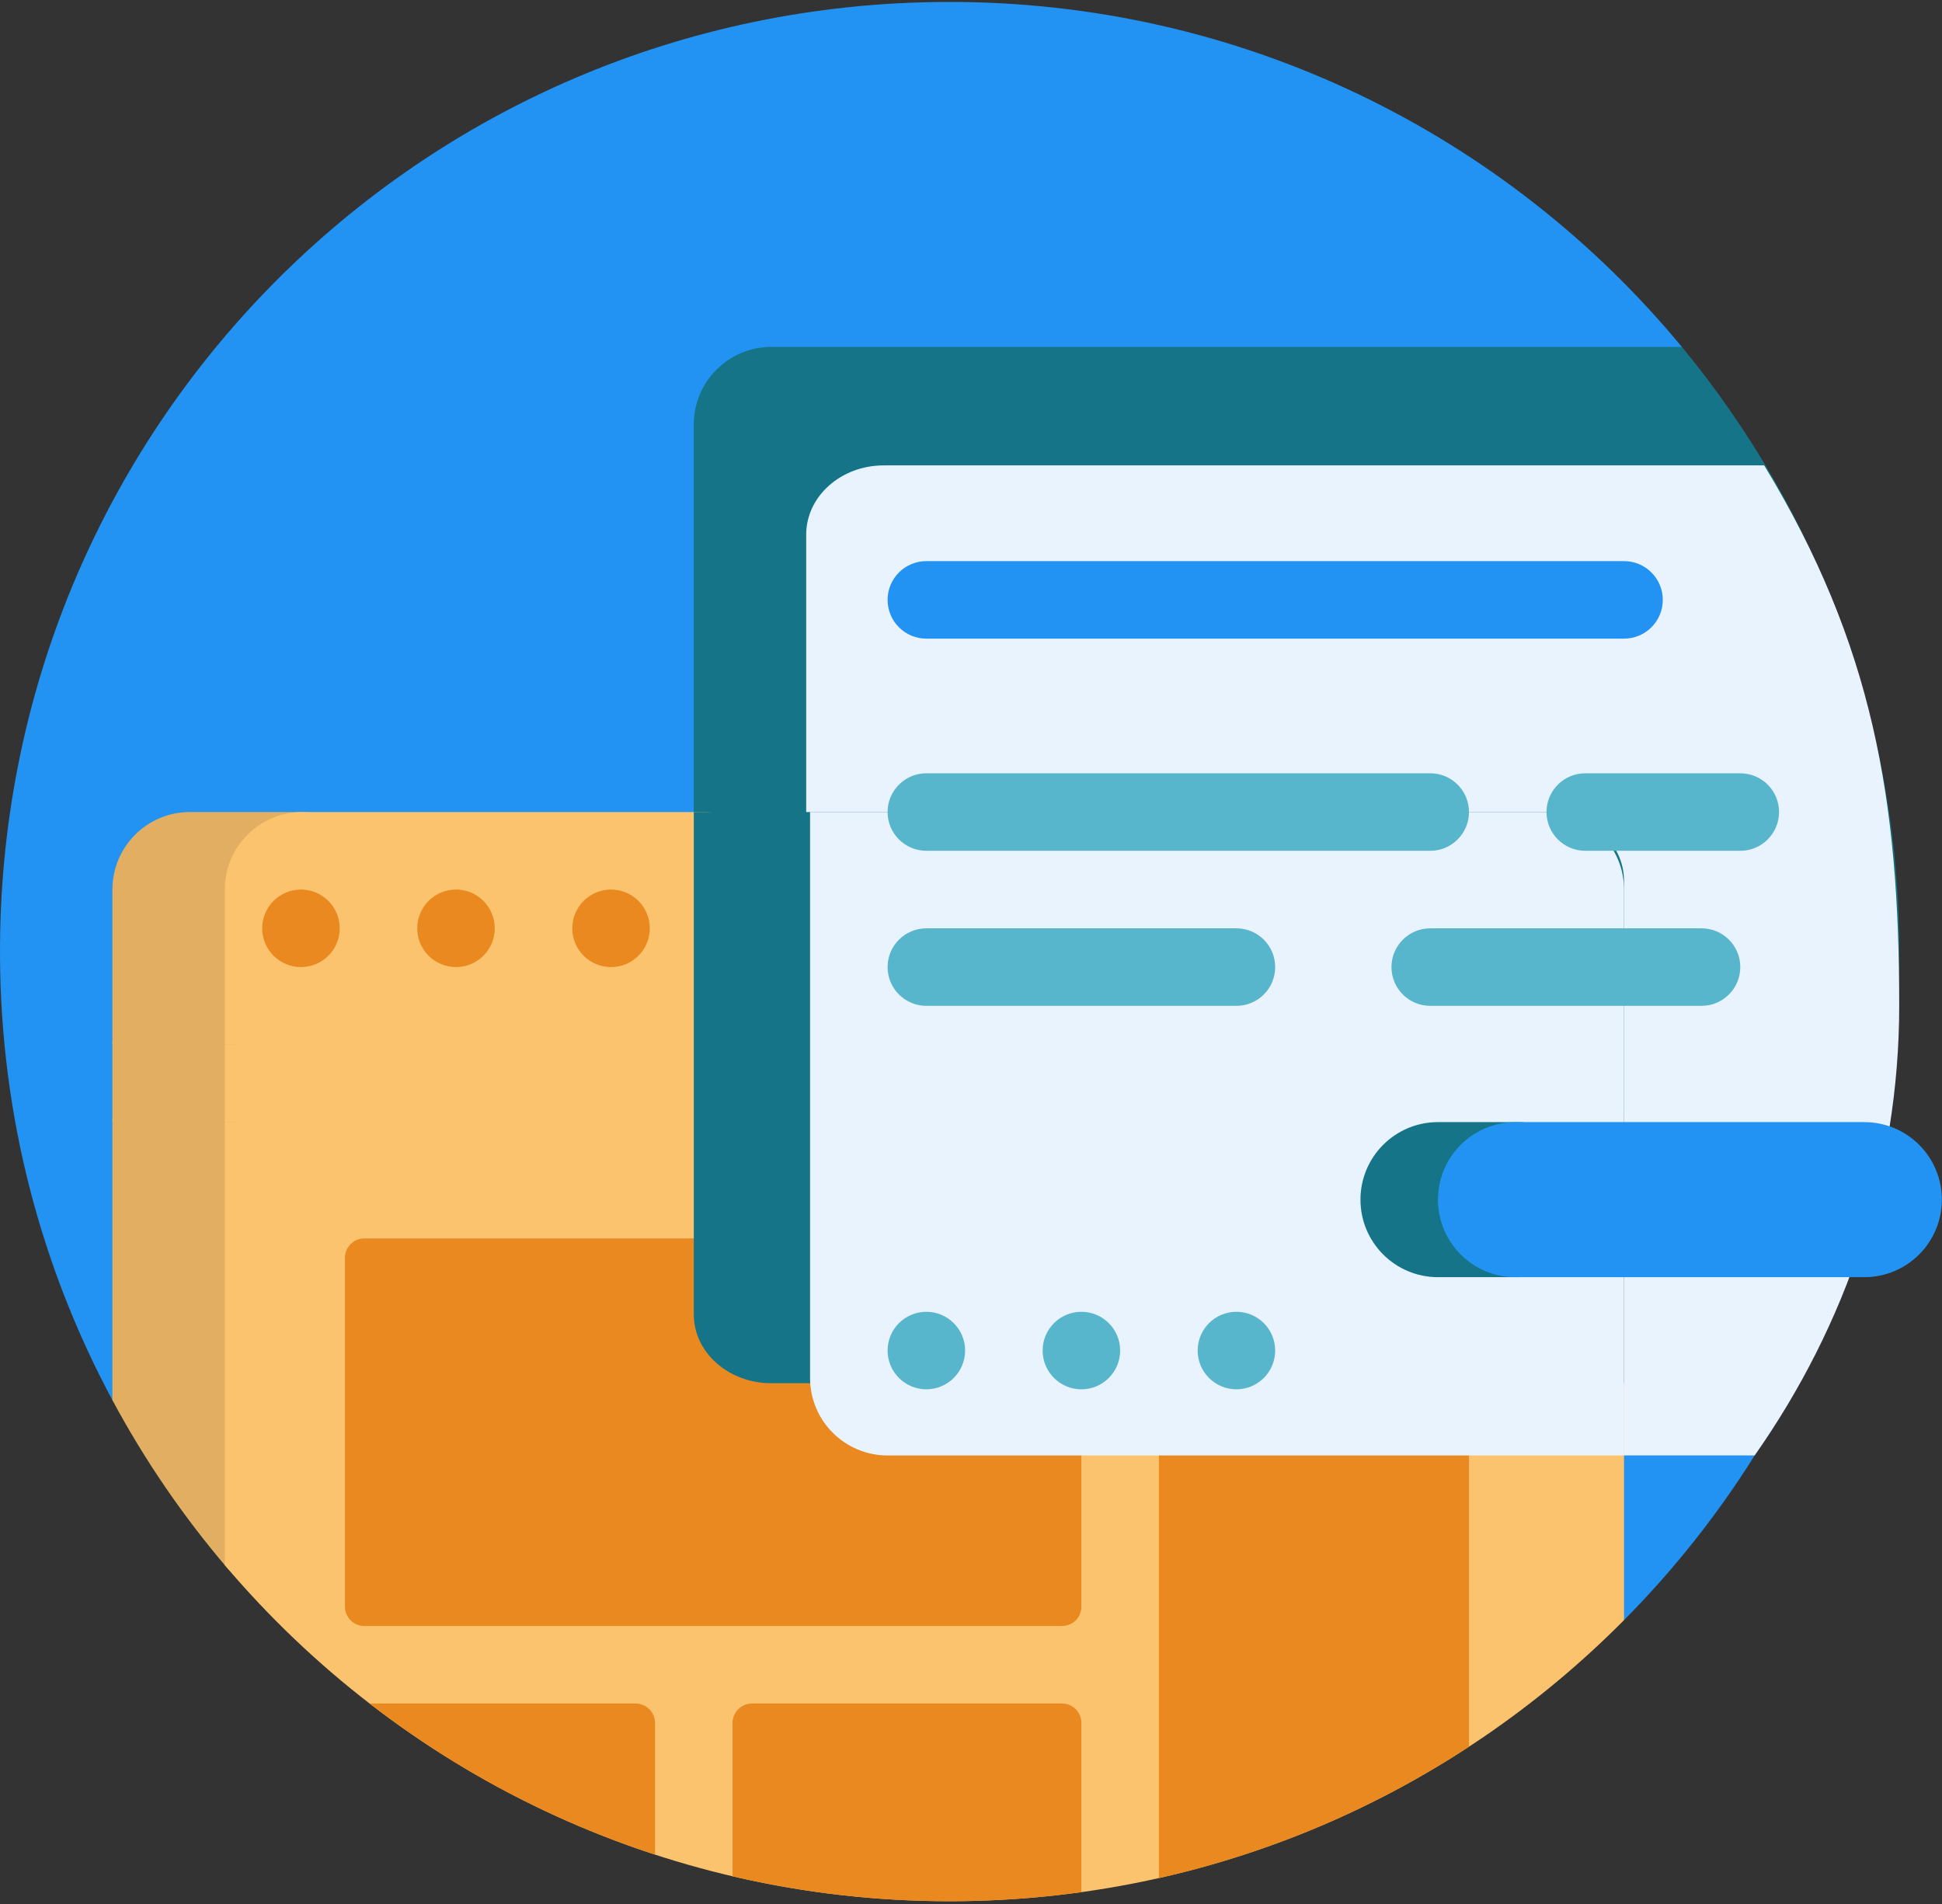
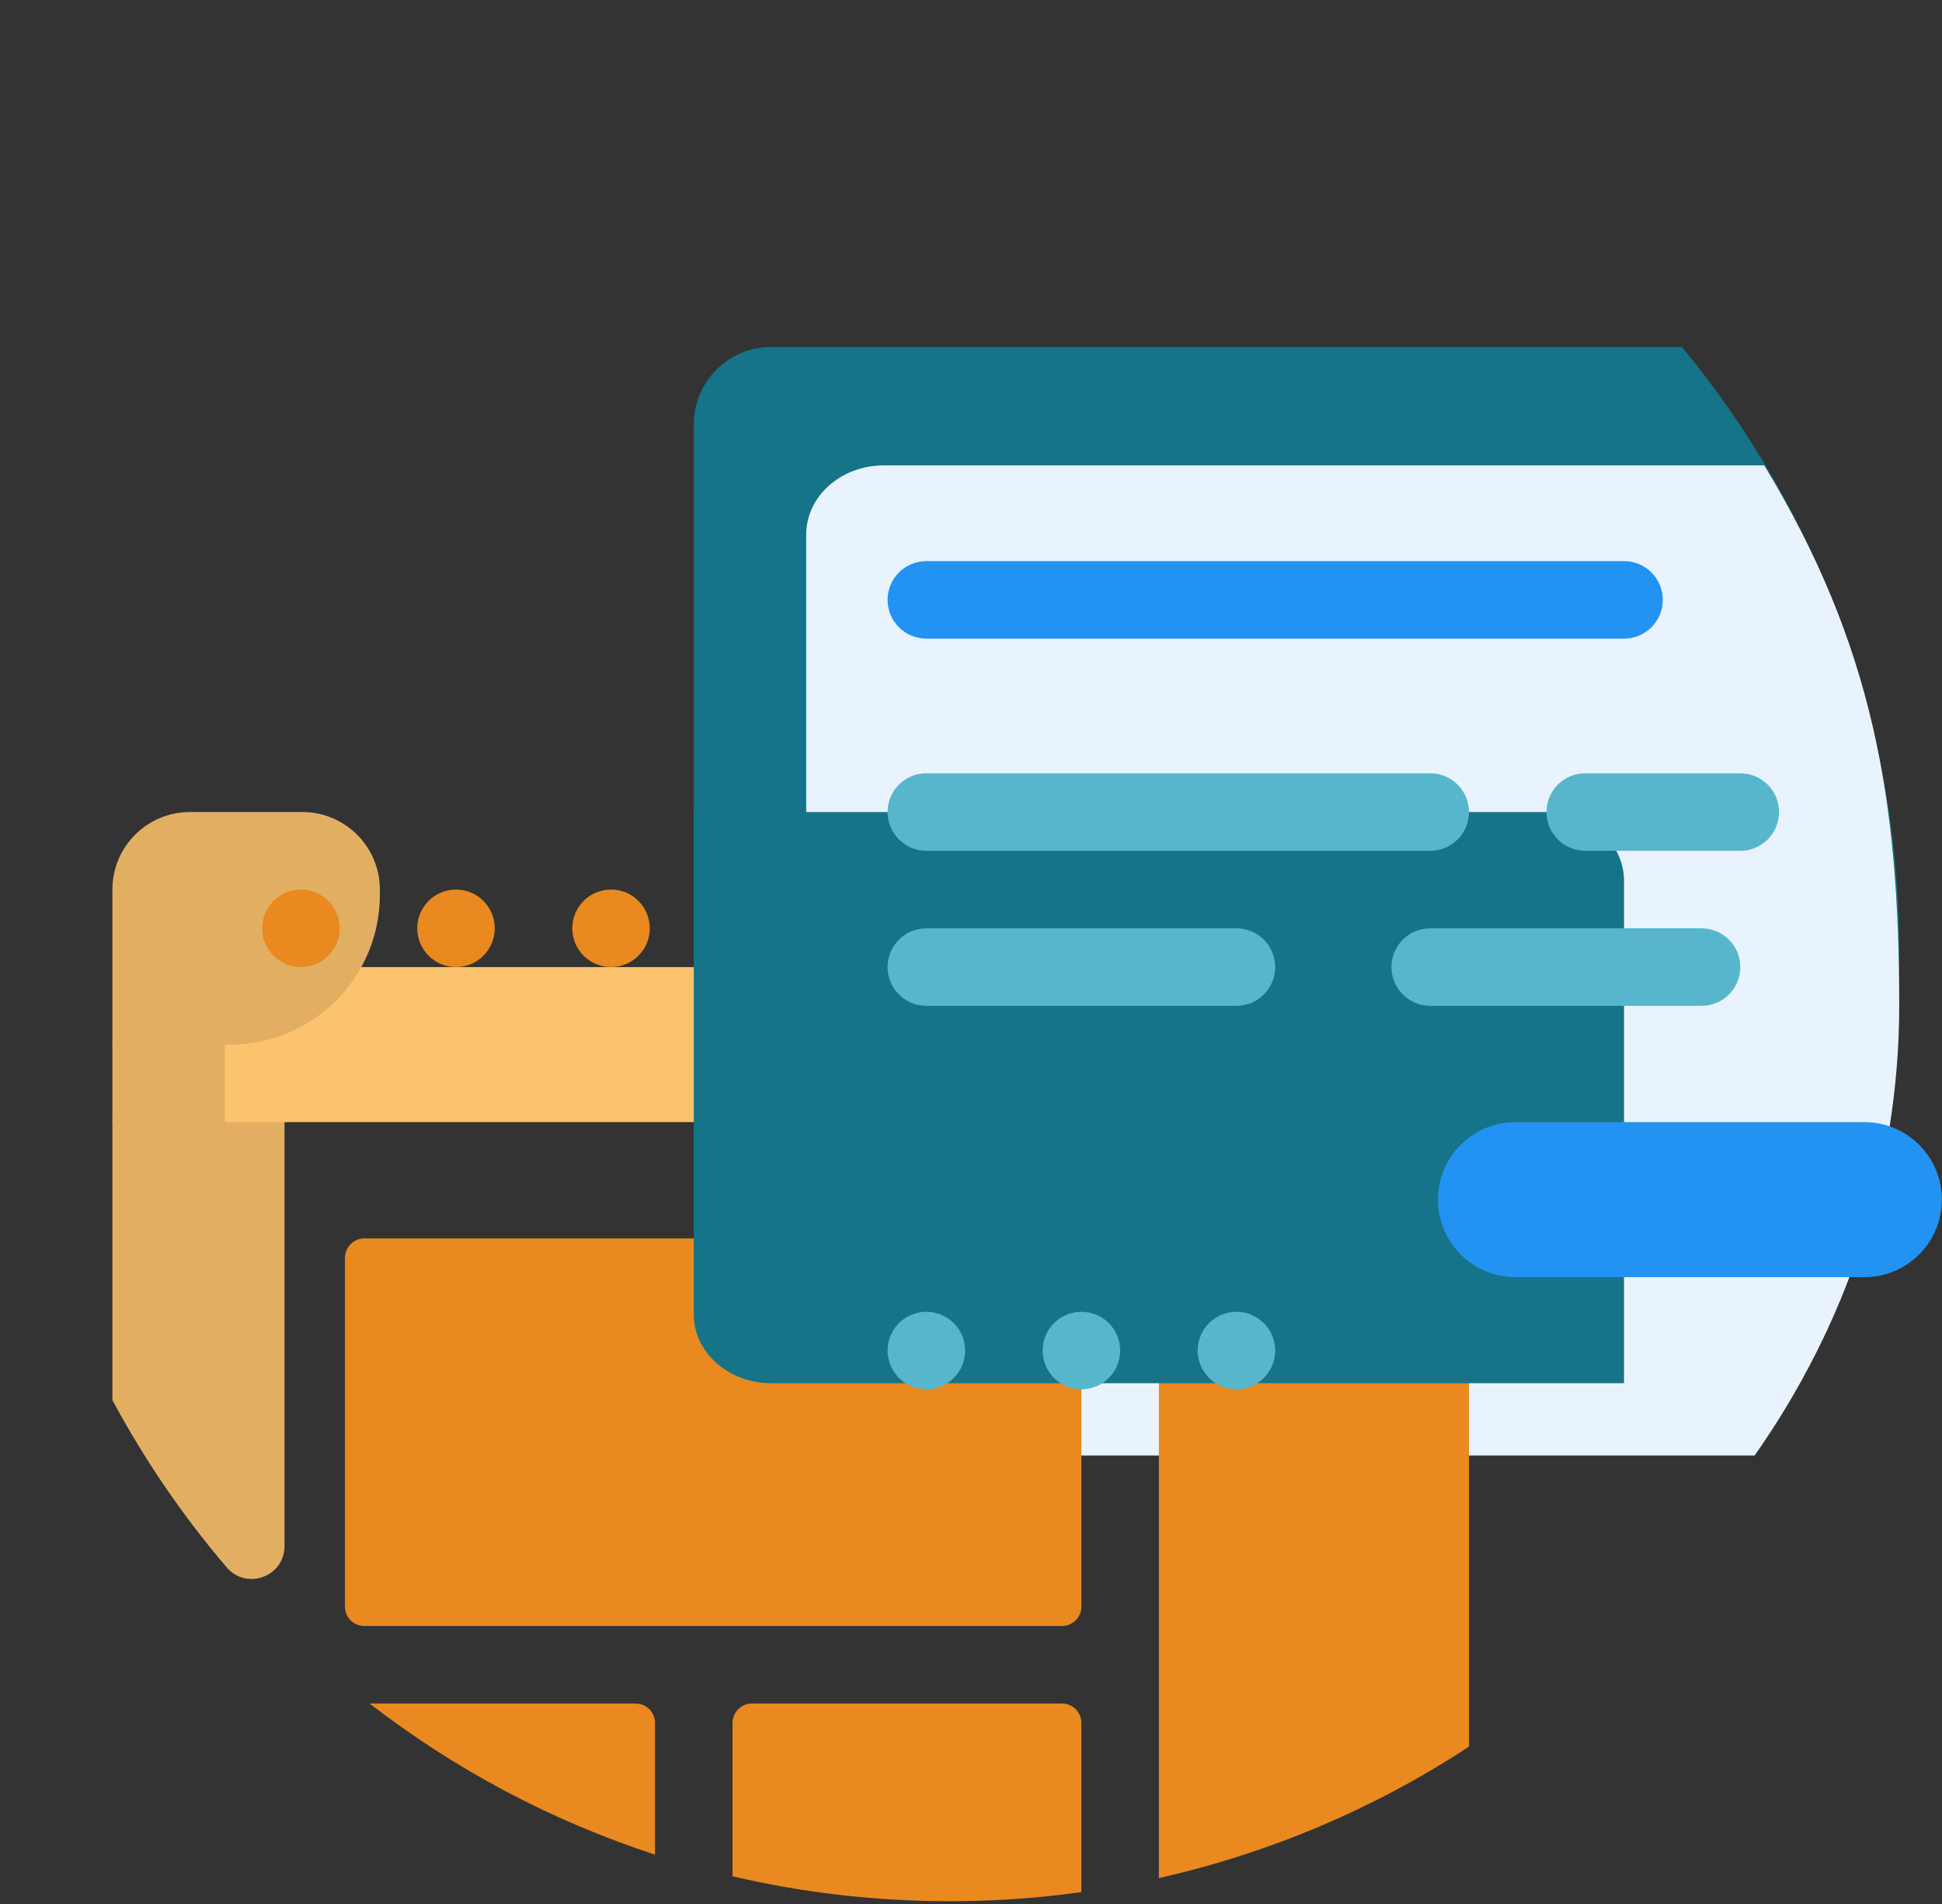
<svg xmlns="http://www.w3.org/2000/svg" width="102" height="100" viewBox="0 0 102 100" fill="none">
  <rect x="0" y="0" width="102" height="100" fill="#333333" stroke="none" />
-   <path d="M85.299 85.091C82.007 78.042 74.932 73.537 67.153 73.537H5.904C2.184 66.608 0.053 58.698 0.001 50.295C-0.171 22.618 21.979 0.222 49.656 0.102C65.225 0.035 79.145 7.101 88.337 18.22V68.496C88.337 71.589 89.744 74.513 92.16 76.443C90.195 79.577 87.89 82.477 85.299 85.091Z" fill="#2293f2" />
  <path d="M40.512 18.22H88.337C95.468 26.846 99.753 37.912 99.753 49.978C99.753 59.7 96.971 68.773 92.16 76.443H40.512C38.263 76.443 36.44 74.62 36.44 72.372V22.292C36.44 20.043 38.263 18.22 40.512 18.22Z" fill="#157487" />
  <path d="M46.416 24.443H92.661C98.387 33.876 99.753 42.03 99.753 52.807C99.753 61.49 96.971 69.593 92.16 76.443H46.416C44.167 76.443 42.344 74.815 42.344 72.807V28.079C42.344 26.071 44.167 24.443 46.416 24.443Z" fill="#E9F3FE" />
  <path d="M11.906 82.32C9.608 79.625 7.592 76.682 5.904 73.537V58.935C5.904 56.687 7.727 54.864 9.975 54.864H14.942V81.206C14.942 82.809 12.946 83.54 11.906 82.32Z" fill="#E2AF62" />
-   <path d="M11.808 82.204V58.935C11.808 56.687 13.63 54.864 15.879 54.864H81.227C83.476 54.864 85.299 56.687 85.299 58.935V85.091C76.261 94.208 63.728 99.855 49.877 99.855C34.616 99.855 20.957 93.001 11.808 82.204Z" fill="#FBC36D" />
  <path d="M12.113 58.935H5.904V54.864C5.904 52.615 7.727 50.792 9.975 50.792H12.113C14.362 50.792 16.184 52.615 16.184 54.864C16.184 57.113 14.362 58.935 12.113 58.935Z" fill="#E2AF62" />
  <path d="M45.601 58.935H11.808V54.864C11.808 52.615 13.63 50.792 15.879 50.792H41.53C43.779 50.792 45.601 52.615 45.601 54.864V58.935Z" fill="#FBC36D" />
  <path d="M12.088 54.864H5.904V46.721C5.904 44.472 7.727 42.649 9.975 42.649H15.879C18.128 42.649 19.951 44.472 19.951 46.721V47.001C19.951 51.343 16.43 54.864 12.088 54.864Z" fill="#E2AF62" />
-   <path d="M40.987 54.864H11.808V46.721C11.808 44.472 13.63 42.649 15.879 42.649H36.915C39.164 42.649 40.987 44.472 40.987 46.721V54.864Z" fill="#FBC36D" />
  <path fill-rule="evenodd" clip-rule="evenodd" d="M17.843 48.757C17.843 49.881 16.932 50.792 15.807 50.792C14.683 50.792 13.771 49.881 13.771 48.757C13.771 47.632 14.683 46.721 15.807 46.721C16.932 46.721 17.843 47.632 17.843 48.757ZM32.093 46.721C30.969 46.721 30.058 47.632 30.058 48.757C30.058 49.881 30.969 50.792 32.093 50.792C33.218 50.792 34.129 49.881 34.129 48.757C34.129 47.632 33.218 46.721 32.093 46.721ZM21.915 48.757C21.915 47.632 22.826 46.721 23.95 46.721C25.075 46.721 25.986 47.632 25.986 48.757C25.986 49.881 25.075 50.792 23.95 50.792C22.826 50.792 21.915 49.881 21.915 48.757Z" fill="#E9891F" />
  <path fill-rule="evenodd" clip-rule="evenodd" d="M19.136 65.043H55.78C56.342 65.043 56.798 65.499 56.798 66.061V84.383C56.798 84.945 56.342 85.4 55.78 85.4H19.136C18.574 85.4 18.118 84.945 18.118 84.383V66.061C18.118 65.499 18.574 65.043 19.136 65.043ZM77.156 91.74V66.061C77.156 65.499 76.7 65.043 76.138 65.043H61.887C61.325 65.043 60.869 65.499 60.869 66.061V98.639C66.76 97.314 72.257 94.946 77.156 91.74ZM33.386 89.472H19.411C23.87 92.917 28.929 95.623 34.404 97.408V90.49C34.404 89.928 33.949 89.472 33.386 89.472ZM39.494 89.472H55.78C56.342 89.472 56.798 89.928 56.798 90.49V99.378C54.536 99.692 52.225 99.855 49.876 99.855C45.954 99.855 42.137 99.402 38.476 98.546V90.49C38.476 89.928 38.932 89.472 39.494 89.472Z" fill="#E9891F" />
  <path d="M85.299 72.649H40.512C38.263 72.649 36.44 71.031 36.44 69.035V42.649H81.227C83.476 42.649 85.299 44.267 85.299 46.264V72.649Z" fill="#157487" />
-   <path d="M85.299 46.721V76.443H46.619C44.37 76.443 42.547 74.62 42.547 72.372V42.649H81.227C83.476 42.649 85.299 44.472 85.299 46.721Z" fill="#E9F3FE" />
  <path d="M85.299 29.471H48.655C47.531 29.471 46.619 30.382 46.619 31.506C46.619 32.631 47.531 33.542 48.655 33.542H85.299C86.423 33.542 87.335 32.631 87.335 31.506C87.335 30.382 86.423 29.471 85.299 29.471Z" fill="#2293f2" />
  <path fill-rule="evenodd" clip-rule="evenodd" d="M77.156 42.649C77.156 41.525 76.244 40.614 75.12 40.614H48.655C47.531 40.614 46.619 41.525 46.619 42.649C46.619 43.774 47.531 44.685 48.655 44.685H75.12C76.244 44.685 77.156 43.774 77.156 42.649ZM46.619 70.933C46.619 69.808 47.531 68.897 48.655 68.897C49.779 68.897 50.691 69.808 50.691 70.933C50.691 72.057 49.779 72.969 48.655 72.969C47.531 72.969 46.619 72.057 46.619 70.933ZM56.798 68.897C55.674 68.897 54.762 69.808 54.762 70.933C54.762 72.057 55.674 72.969 56.798 72.969C57.922 72.969 58.834 72.057 58.834 70.933C58.834 69.808 57.922 68.897 56.798 68.897ZM66.977 70.933C66.977 72.057 66.065 72.969 64.941 72.969C63.817 72.969 62.905 72.057 62.905 70.933C62.905 69.808 63.817 68.897 64.941 68.897C66.065 68.897 66.977 69.808 66.977 70.933ZM64.941 48.757C66.065 48.757 66.977 49.668 66.977 50.792C66.977 51.917 66.065 52.828 64.941 52.828H48.655C47.531 52.828 46.619 51.917 46.619 50.792C46.619 49.668 47.531 48.757 48.655 48.757H64.941ZM91.406 50.792C91.406 49.668 90.495 48.757 89.37 48.757H75.12C73.996 48.757 73.084 49.668 73.084 50.792C73.084 51.917 73.996 52.828 75.12 52.828H89.37C90.495 52.828 91.406 51.917 91.406 50.792ZM91.406 40.614C92.53 40.614 93.442 41.525 93.442 42.649C93.442 43.774 92.53 44.685 91.406 44.685H83.263C82.139 44.685 81.227 43.774 81.227 42.649C81.227 41.525 82.139 40.614 83.263 40.614H91.406Z" fill="#58B6CC" />
  <path d="M79.7 67.079H75.527C73.278 67.079 71.456 65.256 71.456 63.007C71.456 60.758 73.278 58.935 75.527 58.935H79.7C81.949 58.935 83.772 60.758 83.772 63.007C83.772 65.256 81.949 67.079 79.7 67.079Z" fill="#157487" />
  <path d="M97.92 67.079H79.598C77.35 67.079 75.527 65.256 75.527 63.007C75.527 60.758 77.35 58.935 79.598 58.935H97.92C100.169 58.935 101.992 60.758 101.992 63.007C101.992 65.256 100.169 67.079 97.92 67.079Z" fill="#2293f2" />
</svg>